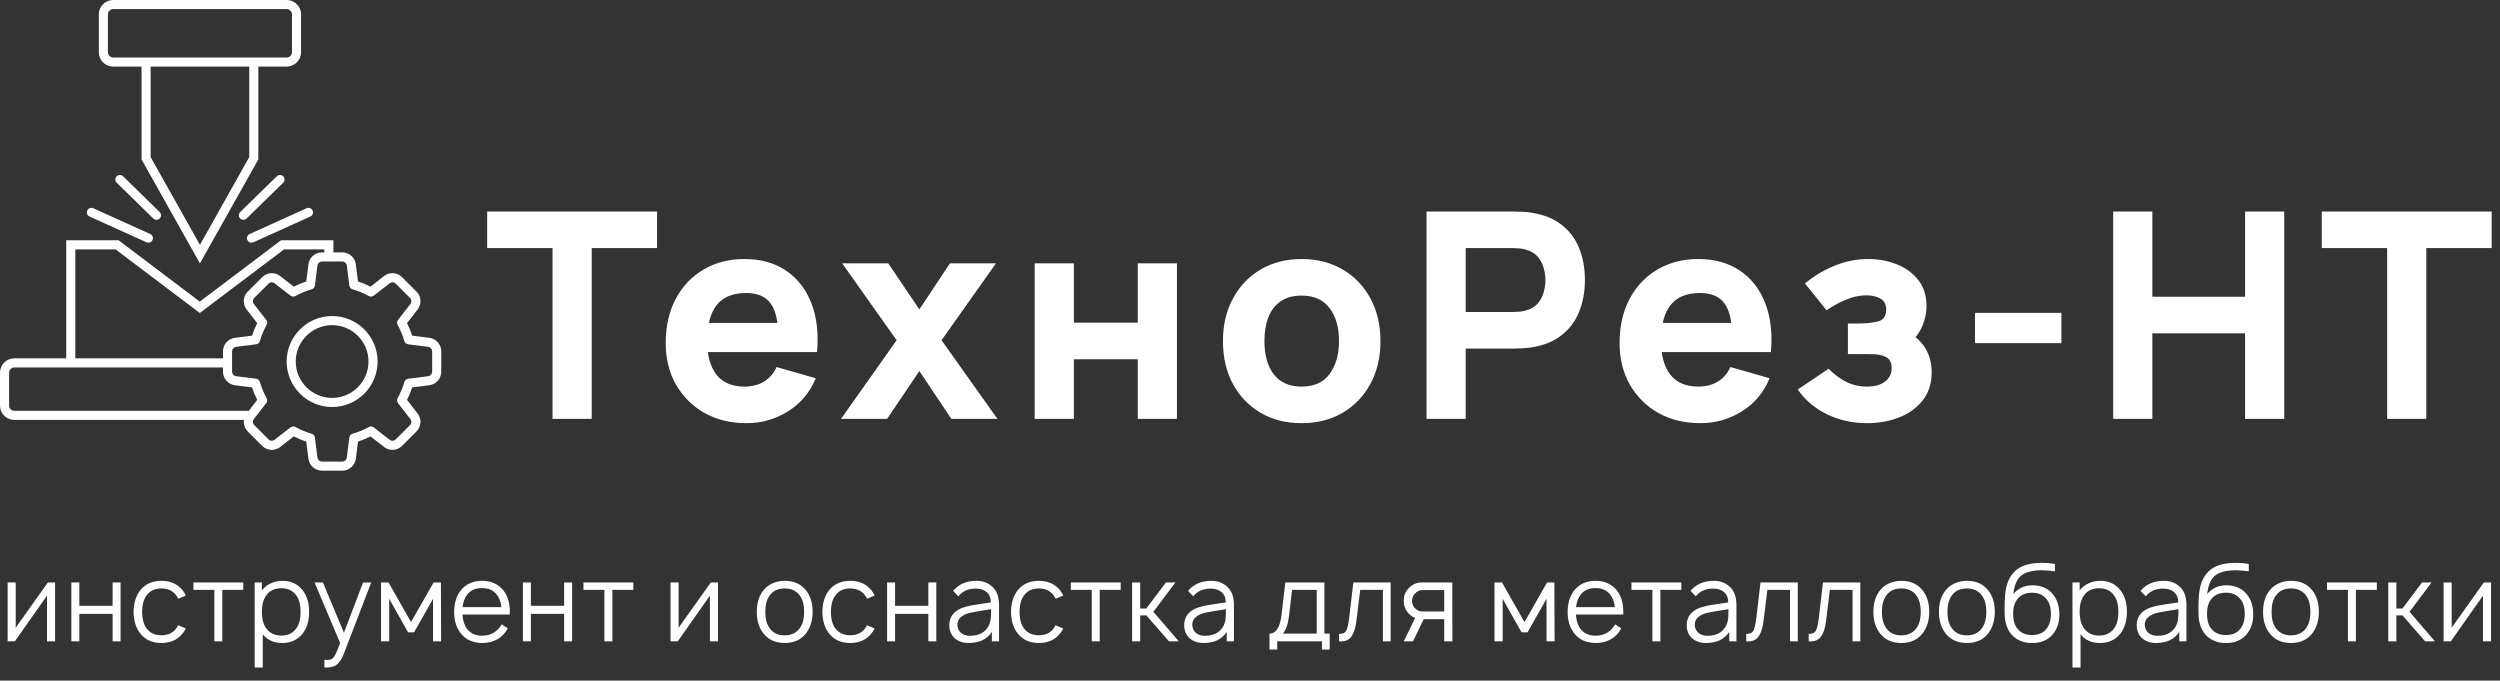
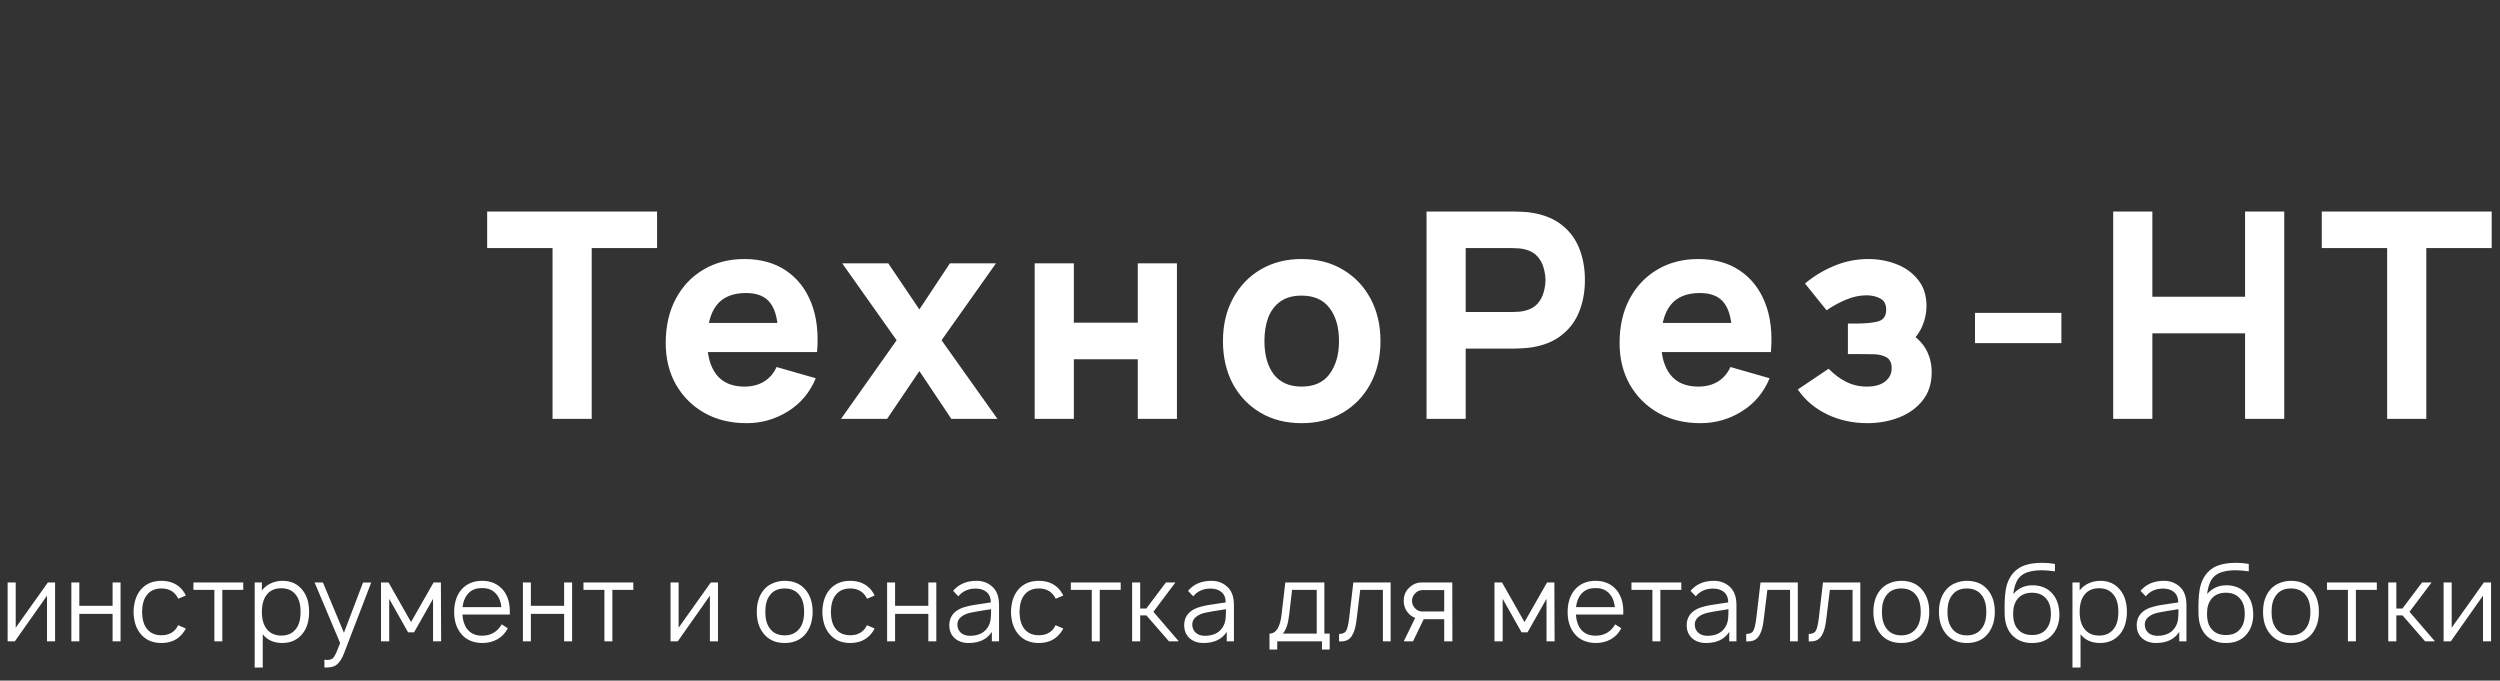
<svg xmlns="http://www.w3.org/2000/svg" width="191" height="52" viewBox="0 0 191 52" fill="none">
  <rect x="0" y="0" width="191" height="52" fill="#333333" stroke="none" />
  <path d="M42.214 32V18.954H37.22V16.16H50.2V18.954H45.206V32H42.214ZM57.043 32.33C55.825 32.33 54.751 32.07 53.82 31.549C52.896 31.021 52.17 30.299 51.642 29.382C51.121 28.458 50.861 27.402 50.861 26.214C50.861 24.916 51.117 23.787 51.631 22.826C52.144 21.865 52.852 21.121 53.754 20.593C54.656 20.058 55.694 19.79 56.867 19.79C58.114 19.79 59.173 20.083 60.046 20.67C60.919 21.257 61.564 22.082 61.982 23.145C62.4 24.208 62.547 25.459 62.422 26.896H59.463V25.796C59.463 24.586 59.269 23.717 58.88 23.189C58.498 22.654 57.871 22.386 56.999 22.386C55.98 22.386 55.228 22.698 54.744 23.321C54.267 23.937 54.029 24.85 54.029 26.06C54.029 27.167 54.267 28.025 54.744 28.634C55.228 29.235 55.935 29.536 56.867 29.536C57.453 29.536 57.956 29.408 58.374 29.151C58.792 28.894 59.111 28.524 59.331 28.04L62.323 28.898C61.876 29.983 61.168 30.827 60.2 31.428C59.239 32.029 58.187 32.33 57.043 32.33ZM53.105 26.896V24.674H60.981V26.896H53.105ZM64.256 32L68.502 25.994L64.344 20.12H67.864L70.24 23.64L72.572 20.12H76.092L71.934 25.994L76.202 32H72.682L70.24 28.348L67.776 32H64.256ZM79.05 32V20.12H82.042V24.652H86.926V20.12H89.918V32H86.926V27.446H82.042V32H79.05ZM99.44 32.33C98.245 32.33 97.196 32.062 96.294 31.527C95.392 30.992 94.688 30.255 94.182 29.316C93.684 28.37 93.434 27.285 93.434 26.06C93.434 24.821 93.691 23.732 94.204 22.793C94.718 21.847 95.425 21.11 96.327 20.582C97.229 20.054 98.267 19.79 99.44 19.79C100.636 19.79 101.684 20.058 102.586 20.593C103.496 21.128 104.203 21.869 104.709 22.815C105.215 23.754 105.468 24.835 105.468 26.06C105.468 27.292 105.212 28.381 104.698 29.327C104.192 30.266 103.485 31.003 102.575 31.538C101.673 32.066 100.628 32.33 99.44 32.33ZM99.44 29.536C100.401 29.536 101.116 29.213 101.585 28.568C102.062 27.915 102.3 27.079 102.3 26.06C102.3 25.004 102.058 24.161 101.574 23.53C101.098 22.899 100.386 22.584 99.44 22.584C98.788 22.584 98.252 22.731 97.834 23.024C97.416 23.317 97.105 23.724 96.899 24.245C96.701 24.766 96.602 25.371 96.602 26.06C96.602 27.123 96.841 27.97 97.317 28.601C97.801 29.224 98.509 29.536 99.44 29.536ZM108.987 32V16.16H115.675C115.829 16.16 116.035 16.167 116.291 16.182C116.555 16.189 116.79 16.211 116.995 16.248C117.941 16.395 118.715 16.706 119.316 17.183C119.925 17.66 120.372 18.261 120.658 18.987C120.944 19.706 121.087 20.509 121.087 21.396C121.087 22.283 120.941 23.09 120.647 23.816C120.361 24.535 119.914 25.132 119.305 25.609C118.704 26.086 117.934 26.397 116.995 26.544C116.79 26.573 116.555 26.595 116.291 26.61C116.027 26.625 115.822 26.632 115.675 26.632H111.979V32H108.987ZM111.979 23.838H115.543C115.697 23.838 115.866 23.831 116.049 23.816C116.233 23.801 116.401 23.772 116.555 23.728C116.959 23.618 117.27 23.435 117.49 23.178C117.71 22.914 117.861 22.624 117.941 22.309C118.029 21.986 118.073 21.682 118.073 21.396C118.073 21.11 118.029 20.809 117.941 20.494C117.861 20.171 117.71 19.882 117.49 19.625C117.27 19.361 116.959 19.174 116.555 19.064C116.401 19.02 116.233 18.991 116.049 18.976C115.866 18.961 115.697 18.954 115.543 18.954H111.979V23.838ZM129.918 32.33C128.701 32.33 127.626 32.07 126.695 31.549C125.771 31.021 125.045 30.299 124.517 29.382C123.996 28.458 123.736 27.402 123.736 26.214C123.736 24.916 123.993 23.787 124.506 22.826C125.019 21.865 125.727 21.121 126.629 20.593C127.531 20.058 128.569 19.79 129.742 19.79C130.989 19.79 132.048 20.083 132.921 20.67C133.794 21.257 134.439 22.082 134.857 23.145C135.275 24.208 135.422 25.459 135.297 26.896H132.338V25.796C132.338 24.586 132.144 23.717 131.755 23.189C131.374 22.654 130.747 22.386 129.874 22.386C128.855 22.386 128.103 22.698 127.619 23.321C127.142 23.937 126.904 24.85 126.904 26.06C126.904 27.167 127.142 28.025 127.619 28.634C128.103 29.235 128.811 29.536 129.742 29.536C130.329 29.536 130.831 29.408 131.249 29.151C131.667 28.894 131.986 28.524 132.206 28.04L135.198 28.898C134.751 29.983 134.043 30.827 133.075 31.428C132.114 32.029 131.062 32.33 129.918 32.33ZM125.98 26.896V24.674H133.856V26.896H125.98ZM142.653 32.33C141.546 32.33 140.519 32.103 139.573 31.648C138.634 31.186 137.894 30.555 137.351 29.756L139.705 28.172C140.123 28.597 140.57 28.931 141.047 29.173C141.531 29.415 142.059 29.536 142.631 29.536C143.225 29.536 143.687 29.408 144.017 29.151C144.354 28.894 144.523 28.553 144.523 28.128C144.523 27.717 144.387 27.439 144.116 27.292C143.852 27.145 143.515 27.068 143.104 27.061C142.701 27.054 142.294 27.05 141.883 27.05H141.179V24.718H141.883C142.499 24.718 143.023 24.667 143.456 24.564C143.889 24.454 144.105 24.153 144.105 23.662C144.105 23.251 143.955 22.965 143.654 22.804C143.353 22.643 143.005 22.562 142.609 22.562C142.081 22.562 141.549 22.676 141.014 22.903C140.479 23.13 139.991 23.398 139.551 23.706L137.901 21.66C138.576 21.095 139.324 20.644 140.145 20.307C140.974 19.962 141.839 19.79 142.741 19.79C143.504 19.79 144.222 19.922 144.897 20.186C145.579 20.45 146.129 20.85 146.547 21.385C146.972 21.913 147.185 22.577 147.185 23.376C147.185 23.889 147.082 24.392 146.877 24.883C146.672 25.374 146.32 25.862 145.821 26.346L145.799 25.4C146.166 25.591 146.481 25.836 146.745 26.137C147.016 26.43 147.222 26.771 147.361 27.16C147.508 27.549 147.581 27.974 147.581 28.436C147.581 29.287 147.354 30.002 146.899 30.581C146.444 31.16 145.843 31.597 145.095 31.89C144.347 32.183 143.533 32.33 142.653 32.33ZM150.89 26.214V23.904H157.49V26.214H150.89ZM161.448 32V16.16H164.44V22.672H171.524V16.16H174.516V32H171.524V25.466H164.44V32H161.448ZM182.378 32V18.954H177.384V16.16H190.364V18.954H185.37V32H182.378Z" fill="white" />
  <path d="M4.208 44.5V49H3.592V45.508L1.133 49H0.583V44.5H1.2V47.958L3.658 44.5H4.208ZM8.602 44.5H9.211V49H8.602V46.9H6.061V49H5.452V44.5H6.061V46.283H8.602V44.5ZM14.196 45.5L13.621 45.742C13.593 45.681 13.54 45.594 13.463 45.483C13.201 45.133 12.824 44.958 12.329 44.958C11.835 44.958 11.46 45.133 11.204 45.483C10.982 45.767 10.865 46.189 10.854 46.75C10.865 47.311 10.982 47.733 11.204 48.017C11.465 48.361 11.84 48.533 12.329 48.533C12.824 48.533 13.201 48.361 13.463 48.017C13.507 47.956 13.557 47.872 13.613 47.767L14.196 48.017C14.124 48.167 14.043 48.292 13.954 48.392C13.571 48.881 13.029 49.125 12.329 49.125C11.635 49.125 11.096 48.881 10.713 48.392C10.385 47.975 10.215 47.428 10.204 46.75C10.215 46.072 10.385 45.522 10.713 45.1C11.101 44.617 11.64 44.375 12.329 44.375C13.024 44.375 13.565 44.617 13.954 45.1C14.06 45.233 14.14 45.367 14.196 45.5ZM18.585 44.5V45.067H16.985V49H16.377V45.067H14.777V44.5H18.585ZM23.125 45.1C23.453 45.517 23.616 46.064 23.616 46.742C23.616 47.425 23.453 47.978 23.125 48.4C22.741 48.883 22.222 49.125 21.566 49.125C20.922 49.125 20.425 48.903 20.075 48.458V51H19.458V44.5H20.008V45.108C20.186 44.875 20.414 44.694 20.691 44.567C20.975 44.439 21.275 44.375 21.591 44.375C22.241 44.375 22.753 44.617 23.125 45.1ZM22.633 48.017C22.855 47.722 22.966 47.297 22.966 46.742C22.966 46.203 22.852 45.781 22.625 45.475C22.369 45.119 21.991 44.942 21.491 44.942C21.003 44.942 20.63 45.108 20.375 45.442C20.13 45.753 20.008 46.186 20.008 46.742C20.008 47.308 20.13 47.744 20.375 48.05C20.636 48.389 21.011 48.558 21.5 48.558C21.994 48.558 22.372 48.378 22.633 48.017ZM27.735 44.508H28.36L26.294 49.883C26.133 50.322 25.93 50.631 25.685 50.808C25.513 50.936 25.252 51 24.902 51L24.785 50.992V50.4L24.935 50.417C25.135 50.428 25.288 50.394 25.394 50.317C25.477 50.25 25.558 50.139 25.635 49.983C25.713 49.828 25.83 49.542 25.985 49.125L24.035 44.5H24.669L26.277 48.342L27.735 44.508ZM33.127 44.5H33.685L33.702 49H33.085V45.75L31.635 48.308H31.177L29.735 45.75V49H29.11V44.5H29.685L31.402 47.525L33.127 44.5ZM35.331 46.95C35.359 47.406 35.473 47.767 35.673 48.033C35.934 48.389 36.32 48.567 36.831 48.567C37.492 48.567 37.992 48.278 38.331 47.7L38.798 48C38.604 48.372 38.337 48.653 37.998 48.842C37.659 49.031 37.276 49.125 36.848 49.125C36.52 49.125 36.209 49.064 35.915 48.942C35.626 48.814 35.39 48.631 35.206 48.392C34.867 47.964 34.698 47.422 34.698 46.767C34.698 46.083 34.867 45.528 35.206 45.1C35.601 44.617 36.142 44.375 36.831 44.375C37.515 44.375 38.056 44.617 38.456 45.1C38.823 45.567 38.987 46.183 38.948 46.95H35.331ZM36.831 44.933C36.326 44.922 35.94 45.097 35.673 45.458C35.495 45.697 35.384 46.006 35.34 46.383H38.306C38.262 45.989 38.151 45.681 37.973 45.458C37.706 45.097 37.326 44.922 36.831 44.933ZM43.1 44.5H43.708V49H43.1V46.9H40.558V49H39.95V44.5H40.558V46.283H43.1V44.5ZM48.385 44.5V45.067H46.785V49H46.177V45.067H44.577V44.5H48.385ZM54.854 44.5V49H54.237V45.508L51.779 49H51.229V44.5H51.846V47.958L54.304 44.5H54.854ZM61.577 48.392C61.194 48.881 60.652 49.125 59.952 49.125C59.252 49.125 58.71 48.881 58.327 48.392C57.988 47.969 57.819 47.419 57.819 46.742C57.819 46.069 57.988 45.522 58.327 45.1C58.51 44.867 58.744 44.689 59.027 44.567C59.316 44.439 59.624 44.375 59.952 44.375C60.652 44.375 61.194 44.617 61.577 45.1C61.916 45.528 62.085 46.075 62.085 46.742C62.085 47.403 61.916 47.953 61.577 48.392ZM61.085 48.017C61.319 47.717 61.435 47.292 61.435 46.742C61.435 46.197 61.319 45.775 61.085 45.475C60.824 45.131 60.446 44.958 59.952 44.958C59.446 44.958 59.069 45.131 58.819 45.475C58.585 45.775 58.469 46.197 58.469 46.742C58.469 47.292 58.585 47.717 58.819 48.017C59.074 48.367 59.452 48.542 59.952 48.542C60.441 48.542 60.819 48.367 61.085 48.017ZM66.82 45.5L66.245 45.742C66.217 45.681 66.164 45.594 66.087 45.483C65.826 45.133 65.448 44.958 64.953 44.958C64.459 44.958 64.084 45.133 63.828 45.483C63.606 45.767 63.489 46.189 63.478 46.75C63.489 47.311 63.606 47.733 63.828 48.017C64.089 48.361 64.464 48.533 64.953 48.533C65.448 48.533 65.826 48.361 66.087 48.017C66.131 47.956 66.181 47.872 66.237 47.767L66.82 48.017C66.748 48.167 66.667 48.292 66.578 48.392C66.195 48.881 65.653 49.125 64.953 49.125C64.259 49.125 63.72 48.881 63.337 48.392C63.009 47.975 62.839 47.428 62.828 46.75C62.839 46.072 63.009 45.522 63.337 45.1C63.726 44.617 64.264 44.375 64.953 44.375C65.648 44.375 66.189 44.617 66.578 45.1C66.684 45.233 66.764 45.367 66.82 45.5ZM70.925 44.5H71.534V49H70.925V46.9H68.384V49H67.775V44.5H68.384V46.283H70.925V44.5ZM76.327 49H75.777V48.275C75.411 48.842 74.819 49.125 74.002 49.125C73.569 49.125 73.213 49.003 72.936 48.758C72.663 48.508 72.527 48.178 72.527 47.767C72.527 47.206 72.791 46.792 73.319 46.525C73.447 46.458 73.611 46.4 73.811 46.35C74.016 46.294 74.189 46.256 74.327 46.233C74.472 46.206 74.705 46.169 75.027 46.125C75.35 46.081 75.575 46.047 75.702 46.025C75.697 45.675 75.588 45.411 75.377 45.233C75.166 45.056 74.886 44.967 74.536 44.967C73.98 44.967 73.541 45.164 73.219 45.558L72.819 45.142C73.247 44.631 73.844 44.375 74.611 44.375C75.072 44.375 75.463 44.517 75.786 44.8C76.147 45.106 76.327 45.581 76.327 46.225V49ZM75.536 47.808C75.614 47.653 75.663 47.489 75.686 47.317C75.708 47.139 75.719 46.881 75.719 46.542C74.886 46.669 74.366 46.758 74.161 46.808C73.861 46.869 73.616 46.978 73.427 47.133C73.239 47.289 73.144 47.481 73.144 47.708C73.144 47.969 73.233 48.181 73.411 48.342C73.588 48.497 73.819 48.575 74.102 48.575C74.791 48.575 75.269 48.319 75.536 47.808ZM81.232 45.5L80.657 45.742C80.629 45.681 80.576 45.594 80.499 45.483C80.237 45.133 79.86 44.958 79.365 44.958C78.871 44.958 78.496 45.133 78.24 45.483C78.018 45.767 77.901 46.189 77.89 46.75C77.901 47.311 78.018 47.733 78.24 48.017C78.501 48.361 78.876 48.533 79.365 48.533C79.86 48.533 80.237 48.361 80.499 48.017C80.543 47.956 80.593 47.872 80.648 47.767L81.232 48.017C81.16 48.167 81.079 48.292 80.99 48.392C80.607 48.881 80.065 49.125 79.365 49.125C78.671 49.125 78.132 48.881 77.749 48.392C77.421 47.975 77.251 47.428 77.24 46.75C77.251 46.072 77.421 45.522 77.749 45.1C78.137 44.617 78.676 44.375 79.365 44.375C80.06 44.375 80.601 44.617 80.99 45.1C81.096 45.233 81.176 45.367 81.232 45.5ZM85.621 44.5V45.067H84.021V49H83.412V45.067H81.812V44.5H85.621ZM87.111 47.017V49H86.494V44.5H87.111V46.492H87.577L89.077 44.5H89.802L88.119 46.742L90.061 49H89.311L87.586 47.017H87.111ZM94.272 49H93.722V48.275C93.356 48.842 92.764 49.125 91.947 49.125C91.514 49.125 91.159 49.003 90.881 48.758C90.609 48.508 90.472 48.178 90.472 47.767C90.472 47.206 90.736 46.792 91.264 46.525C91.392 46.458 91.556 46.4 91.756 46.35C91.961 46.294 92.133 46.256 92.272 46.233C92.417 46.206 92.65 46.169 92.972 46.125C93.295 46.081 93.52 46.047 93.647 46.025C93.642 45.675 93.534 45.411 93.322 45.233C93.111 45.056 92.831 44.967 92.481 44.967C91.925 44.967 91.486 45.164 91.164 45.558L90.764 45.142C91.192 44.631 91.789 44.375 92.556 44.375C93.017 44.375 93.409 44.517 93.731 44.8C94.092 45.106 94.272 45.581 94.272 46.225V49ZM93.481 47.808C93.558 47.653 93.609 47.489 93.631 47.317C93.653 47.139 93.664 46.881 93.664 46.542C92.831 46.669 92.311 46.758 92.106 46.808C91.806 46.869 91.561 46.978 91.372 47.133C91.183 47.289 91.089 47.481 91.089 47.708C91.089 47.969 91.178 48.181 91.356 48.342C91.534 48.497 91.764 48.575 92.047 48.575C92.736 48.575 93.214 48.319 93.481 47.808ZM101.181 44.5V48.408H101.589V49.625H100.998V49H97.581V49.625H96.989V48.408C97.495 48.408 97.803 47.917 97.914 46.933L98.198 44.5H101.181ZM100.598 48.408V45.067H98.714L98.489 47C98.411 47.672 98.25 48.142 98.006 48.408H100.598ZM103.395 44.5H106.245V49H105.654V45.067H103.92L103.637 47.375C103.604 47.642 103.562 47.864 103.512 48.042C103.467 48.219 103.395 48.392 103.295 48.558C103.201 48.719 103.07 48.839 102.904 48.917C102.742 48.989 102.542 49.017 102.304 49V48.433C102.581 48.433 102.765 48.347 102.854 48.175C102.942 48.003 103.015 47.7 103.07 47.267L103.395 44.5ZM110.962 49H110.337V47.308H108.771L107.954 49H107.246L108.121 47.208C107.943 47.142 107.784 47.039 107.646 46.9C107.379 46.622 107.246 46.289 107.246 45.9C107.246 45.5 107.379 45.172 107.646 44.917C107.923 44.639 108.248 44.5 108.621 44.5H110.954L110.962 49ZM108.646 46.717H110.337V45.083H108.646C108.429 45.094 108.248 45.183 108.104 45.35C107.954 45.5 107.879 45.683 107.879 45.9C107.879 46.117 107.951 46.303 108.096 46.458C108.257 46.631 108.44 46.717 108.646 46.717ZM118.196 44.5H118.754L118.771 49H118.154V45.75L116.704 48.308H116.246L114.804 45.75V49H114.179V44.5H114.754L116.471 47.525L118.196 44.5ZM120.4 46.95C120.428 47.406 120.542 47.767 120.742 48.033C121.003 48.389 121.389 48.567 121.9 48.567C122.561 48.567 123.061 48.278 123.4 47.7L123.867 48C123.672 48.372 123.406 48.653 123.067 48.842C122.728 49.031 122.345 49.125 121.917 49.125C121.589 49.125 121.278 49.064 120.983 48.942C120.695 48.814 120.458 48.631 120.275 48.392C119.936 47.964 119.767 47.422 119.767 46.767C119.767 46.083 119.936 45.528 120.275 45.1C120.67 44.617 121.211 44.375 121.9 44.375C122.583 44.375 123.125 44.617 123.525 45.1C123.892 45.567 124.056 46.183 124.017 46.95H120.4ZM121.9 44.933C121.395 44.922 121.008 45.097 120.742 45.458C120.564 45.697 120.453 46.006 120.408 46.383H123.375C123.331 45.989 123.22 45.681 123.042 45.458C122.775 45.097 122.395 44.922 121.9 44.933ZM128.452 44.5V45.067H126.852V49H126.244V45.067H124.644V44.5H128.452ZM132.664 49H132.114V48.275C131.748 48.842 131.156 49.125 130.339 49.125C129.906 49.125 129.55 49.003 129.273 48.758C129 48.508 128.864 48.178 128.864 47.767C128.864 47.206 129.128 46.792 129.656 46.525C129.784 46.458 129.948 46.4 130.148 46.35C130.353 46.294 130.525 46.256 130.664 46.233C130.809 46.206 131.042 46.169 131.364 46.125C131.687 46.081 131.912 46.047 132.039 46.025C132.034 45.675 131.925 45.411 131.714 45.233C131.503 45.056 131.223 44.967 130.873 44.967C130.317 44.967 129.878 45.164 129.556 45.558L129.156 45.142C129.584 44.631 130.181 44.375 130.948 44.375C131.409 44.375 131.8 44.517 132.123 44.8C132.484 45.106 132.664 45.581 132.664 46.225V49ZM131.873 47.808C131.95 47.653 132 47.489 132.023 47.317C132.045 47.139 132.056 46.881 132.056 46.542C131.223 46.669 130.703 46.758 130.498 46.808C130.198 46.869 129.953 46.978 129.764 47.133C129.575 47.289 129.481 47.481 129.481 47.708C129.481 47.969 129.57 48.181 129.748 48.342C129.925 48.497 130.156 48.575 130.439 48.575C131.128 48.575 131.606 48.319 131.873 47.808ZM134.502 44.5H137.352V49H136.76V45.067H135.027L134.744 47.375C134.71 47.642 134.669 47.864 134.619 48.042C134.574 48.219 134.502 48.392 134.402 48.558C134.308 48.719 134.177 48.839 134.01 48.917C133.849 48.989 133.649 49.017 133.41 49V48.433C133.688 48.433 133.872 48.347 133.96 48.175C134.049 48.003 134.122 47.7 134.177 47.267L134.502 44.5ZM139.277 44.5H142.127V49H141.536V45.067H139.802L139.519 47.375C139.486 47.642 139.444 47.864 139.394 48.042C139.35 48.219 139.277 48.392 139.177 48.558C139.083 48.719 138.952 48.839 138.786 48.917C138.625 48.989 138.425 49.017 138.186 49V48.433C138.464 48.433 138.647 48.347 138.736 48.175C138.825 48.003 138.897 47.7 138.952 47.267L139.277 44.5ZM146.886 48.392C146.503 48.881 145.961 49.125 145.261 49.125C144.561 49.125 144.019 48.881 143.636 48.392C143.297 47.969 143.128 47.419 143.128 46.742C143.128 46.069 143.297 45.522 143.636 45.1C143.819 44.867 144.053 44.689 144.336 44.567C144.625 44.439 144.933 44.375 145.261 44.375C145.961 44.375 146.503 44.617 146.886 45.1C147.225 45.528 147.394 46.075 147.394 46.742C147.394 47.403 147.225 47.953 146.886 48.392ZM146.394 48.017C146.628 47.717 146.744 47.292 146.744 46.742C146.744 46.197 146.628 45.775 146.394 45.475C146.133 45.131 145.755 44.958 145.261 44.958C144.755 44.958 144.378 45.131 144.128 45.475C143.894 45.775 143.778 46.197 143.778 46.742C143.778 47.292 143.894 47.717 144.128 48.017C144.383 48.367 144.761 48.542 145.261 48.542C145.75 48.542 146.128 48.367 146.394 48.017ZM151.896 48.392C151.512 48.881 150.971 49.125 150.271 49.125C149.571 49.125 149.029 48.881 148.646 48.392C148.307 47.969 148.137 47.419 148.137 46.742C148.137 46.069 148.307 45.522 148.646 45.1C148.829 44.867 149.062 44.689 149.346 44.567C149.635 44.439 149.943 44.375 150.271 44.375C150.971 44.375 151.512 44.617 151.896 45.1C152.235 45.528 152.404 46.075 152.404 46.742C152.404 47.403 152.235 47.953 151.896 48.392ZM151.404 48.017C151.637 47.717 151.754 47.292 151.754 46.742C151.754 46.197 151.637 45.775 151.404 45.475C151.143 45.131 150.765 44.958 150.271 44.958C149.765 44.958 149.387 45.131 149.137 45.475C148.904 45.775 148.787 46.197 148.787 46.742C148.787 47.292 148.904 47.717 149.137 48.017C149.393 48.367 149.771 48.542 150.271 48.542C150.76 48.542 151.137 48.367 151.404 48.017ZM155.289 44.717C155.583 44.711 155.867 44.764 156.139 44.875C156.411 44.986 156.639 45.153 156.822 45.375C157.155 45.764 157.328 46.283 157.339 46.933C157.339 47.572 157.158 48.094 156.797 48.5C156.414 48.928 155.892 49.136 155.23 49.125C154.936 49.131 154.65 49.078 154.372 48.967C154.094 48.85 153.861 48.683 153.672 48.467C153.339 48.072 153.167 47.55 153.155 46.9C153.139 46.133 153.164 45.542 153.23 45.125C153.342 44.392 153.644 43.842 154.139 43.475C154.572 43.158 155.205 43 156.039 43C156.344 43 156.664 43.028 156.997 43.083V43.65C156.619 43.6 156.3 43.572 156.039 43.567C155.333 43.567 154.814 43.689 154.48 43.933C154.125 44.178 153.903 44.661 153.814 45.383C154.208 44.933 154.7 44.711 155.289 44.717ZM156.33 45.742C156.08 45.436 155.719 45.283 155.247 45.283C154.775 45.283 154.411 45.436 154.155 45.742C153.922 46.014 153.805 46.394 153.805 46.883C153.805 47.411 153.922 47.803 154.155 48.058C154.405 48.364 154.769 48.517 155.247 48.517C155.725 48.517 156.086 48.367 156.33 48.067C156.569 47.789 156.689 47.4 156.689 46.9C156.689 46.394 156.569 46.008 156.33 45.742ZM162.003 45.1C162.331 45.517 162.495 46.064 162.495 46.742C162.495 47.425 162.331 47.978 162.003 48.4C161.62 48.883 161.1 49.125 160.445 49.125C159.8 49.125 159.303 48.903 158.953 48.458V51H158.336V44.5H158.886V45.108C159.064 44.875 159.292 44.694 159.57 44.567C159.853 44.439 160.153 44.375 160.47 44.375C161.12 44.375 161.631 44.617 162.003 45.1ZM161.511 48.017C161.734 47.722 161.845 47.297 161.845 46.742C161.845 46.203 161.731 45.781 161.503 45.475C161.248 45.119 160.87 44.942 160.37 44.942C159.881 44.942 159.509 45.108 159.253 45.442C159.009 45.753 158.886 46.186 158.886 46.742C158.886 47.308 159.009 47.744 159.253 48.05C159.514 48.389 159.889 48.558 160.378 48.558C160.873 48.558 161.25 48.378 161.511 48.017ZM167.045 49H166.495V48.275C166.128 48.842 165.536 49.125 164.72 49.125C164.286 49.125 163.931 49.003 163.653 48.758C163.381 48.508 163.245 48.178 163.245 47.767C163.245 47.206 163.508 46.792 164.036 46.525C164.164 46.458 164.328 46.4 164.528 46.35C164.733 46.294 164.906 46.256 165.045 46.233C165.189 46.206 165.422 46.169 165.745 46.125C166.067 46.081 166.292 46.047 166.42 46.025C166.414 45.675 166.306 45.411 166.095 45.233C165.883 45.056 165.603 44.967 165.253 44.967C164.697 44.967 164.258 45.164 163.936 45.558L163.536 45.142C163.964 44.631 164.561 44.375 165.328 44.375C165.789 44.375 166.181 44.517 166.503 44.8C166.864 45.106 167.045 45.581 167.045 46.225V49ZM166.253 47.808C166.331 47.653 166.381 47.489 166.403 47.317C166.425 47.139 166.436 46.881 166.436 46.542C165.603 46.669 165.083 46.758 164.878 46.808C164.578 46.869 164.333 46.978 164.145 47.133C163.956 47.289 163.861 47.481 163.861 47.708C163.861 47.969 163.95 48.181 164.128 48.342C164.306 48.497 164.536 48.575 164.82 48.575C165.508 48.575 165.986 48.319 166.253 47.808ZM170.099 44.717C170.394 44.711 170.677 44.764 170.949 44.875C171.221 44.986 171.449 45.153 171.632 45.375C171.966 45.764 172.138 46.283 172.149 46.933C172.149 47.572 171.969 48.094 171.607 48.5C171.224 48.928 170.702 49.136 170.041 49.125C169.746 49.131 169.46 49.078 169.182 48.967C168.905 48.85 168.671 48.683 168.482 48.467C168.149 48.072 167.977 47.55 167.966 46.9C167.949 46.133 167.974 45.542 168.041 45.125C168.152 44.392 168.455 43.842 168.949 43.475C169.382 43.158 170.016 43 170.849 43C171.155 43 171.474 43.028 171.807 43.083V43.65C171.43 43.6 171.11 43.572 170.849 43.567C170.144 43.567 169.624 43.689 169.291 43.933C168.935 44.178 168.713 44.661 168.624 45.383C169.019 44.933 169.51 44.711 170.099 44.717ZM171.141 45.742C170.891 45.436 170.53 45.283 170.057 45.283C169.585 45.283 169.221 45.436 168.966 45.742C168.732 46.014 168.616 46.394 168.616 46.883C168.616 47.411 168.732 47.803 168.966 48.058C169.216 48.364 169.58 48.517 170.057 48.517C170.535 48.517 170.896 48.367 171.141 48.067C171.38 47.789 171.499 47.4 171.499 46.9C171.499 46.394 171.38 46.008 171.141 45.742ZM176.655 48.392C176.272 48.881 175.73 49.125 175.03 49.125C174.33 49.125 173.788 48.881 173.405 48.392C173.066 47.969 172.897 47.419 172.897 46.742C172.897 46.069 173.066 45.522 173.405 45.1C173.588 44.867 173.822 44.689 174.105 44.567C174.394 44.439 174.702 44.375 175.03 44.375C175.73 44.375 176.272 44.617 176.655 45.1C176.994 45.528 177.163 46.075 177.163 46.742C177.163 47.403 176.994 47.953 176.655 48.392ZM176.163 48.017C176.397 47.717 176.513 47.292 176.513 46.742C176.513 46.197 176.397 45.775 176.163 45.475C175.902 45.131 175.525 44.958 175.03 44.958C174.525 44.958 174.147 45.131 173.897 45.475C173.663 45.775 173.547 46.197 173.547 46.742C173.547 47.292 173.663 47.717 173.897 48.017C174.152 48.367 174.53 48.542 175.03 48.542C175.519 48.542 175.897 48.367 176.163 48.017ZM181.59 44.5V45.067H179.99V49H179.381V45.067H177.781V44.5H181.59ZM183.08 47.017V49H182.463V44.5H183.08V46.492H183.546L185.046 44.5H185.771L184.088 46.742L186.03 49H185.28L183.555 47.017H183.08ZM190.316 44.5V49H189.7V45.508L187.241 49H186.691V44.5H187.308V47.958L189.766 44.5H190.316Z" fill="white" />
-   <path d="M1.095 27.377H5.06V18.357H9.059L15.266 23.043L21.472 18.357H25.471V19.282H26.152C26.678 19.282 27.122 19.676 27.185 20.2L27.351 21.503C27.683 21.611 28.003 21.744 28.306 21.898L29.345 21.092C29.527 20.948 29.753 20.87 29.985 20.87C30.263 20.87 30.529 20.982 30.724 21.18L31.818 22.274C32.191 22.636 32.229 23.229 31.903 23.649L31.096 24.688C31.252 24.992 31.384 25.311 31.491 25.643L32.798 25.809C33.319 25.873 33.712 26.317 33.712 26.842V28.399C33.712 28.925 33.318 29.369 32.795 29.431L31.491 29.597C31.386 29.925 31.253 30.245 31.096 30.552L31.903 31.59C32.047 31.772 32.125 31.998 32.125 32.23C32.125 32.508 32.013 32.775 31.815 32.969L30.72 34.064C30.526 34.26 30.262 34.37 29.985 34.37C29.753 34.37 29.527 34.292 29.345 34.148L28.306 33.342C28 33.498 27.679 33.632 27.352 33.737L27.186 35.044C27.122 35.565 26.678 35.958 26.152 35.958H24.596C24.07 35.958 23.626 35.564 23.564 35.041L23.398 33.738C23.07 33.632 22.75 33.499 22.443 33.343L21.405 34.149C21.222 34.292 20.996 34.371 20.764 34.371C20.487 34.371 20.22 34.259 20.026 34.061L18.931 32.967C18.735 32.773 18.624 32.508 18.624 32.232C18.624 32.181 18.628 32.131 18.636 32.081H1.095C0.794 32.081 0.52 31.958 0.321 31.76C0.123 31.561 0 31.287 0 30.986V28.473C0 28.172 0.123 27.898 0.321 27.7L0.323 27.699C0.521 27.5 0.795 27.377 1.095 27.377ZM25.374 31.095C23.459 31.095 21.9 29.536 21.9 27.62C21.9 25.705 23.459 24.146 25.374 24.146C27.29 24.146 28.848 25.705 28.848 27.62C28.848 29.536 27.29 31.095 25.374 31.095ZM25.374 24.841C23.841 24.841 22.595 26.088 22.595 27.62C22.595 29.153 23.841 30.4 25.374 30.4C26.907 30.4 28.154 29.153 28.154 27.62C28.154 26.088 26.907 24.841 25.374 24.841ZM24.776 19.282V19.052H21.703L15.266 23.912L8.828 19.052H5.755V27.377H17.036V26.842C17.036 26.316 17.43 25.872 17.954 25.81L19.257 25.644C19.363 25.316 19.496 24.996 19.652 24.689L18.846 23.651C18.703 23.468 18.624 23.242 18.624 23.01C18.624 22.732 18.736 22.465 18.935 22.271L20.029 21.177C20.223 20.981 20.488 20.87 20.764 20.87C20.996 20.87 21.222 20.948 21.404 21.092L22.442 21.899C22.749 21.743 23.07 21.61 23.398 21.504L23.564 20.198C23.626 19.676 24.07 19.282 24.596 19.282H24.776ZM17.036 28.072H15.266H5.06H1.095C0.985 28.072 0.885 28.117 0.812 28.189C0.74 28.262 0.695 28.362 0.695 28.473V30.986C0.695 31.096 0.74 31.196 0.813 31.268C0.885 31.341 0.985 31.386 1.095 31.386H19.006L19.653 30.553C19.496 30.247 19.363 29.926 19.258 29.598L17.951 29.432C17.43 29.368 17.037 28.924 17.036 28.399V28.072ZM22.407 32.581C22.465 32.581 22.524 32.596 22.577 32.625C22.966 32.842 23.381 33.014 23.809 33.136C23.943 33.175 24.041 33.289 24.058 33.426L24.253 34.955C24.274 35.129 24.424 35.264 24.596 35.264L26.152 35.264C26.327 35.261 26.473 35.131 26.495 34.958L26.69 33.427C26.708 33.289 26.806 33.176 26.939 33.137C27.367 33.015 27.783 32.842 28.172 32.626C28.223 32.597 28.282 32.582 28.341 32.582C28.418 32.582 28.493 32.608 28.554 32.655L29.77 33.6C29.831 33.649 29.906 33.676 29.984 33.676C30.074 33.676 30.161 33.64 30.225 33.576L31.326 32.475C31.391 32.411 31.428 32.323 31.428 32.231C31.428 32.153 31.402 32.077 31.353 32.017L30.408 30.801C30.361 30.74 30.335 30.665 30.335 30.587C30.335 30.528 30.35 30.47 30.379 30.418C30.596 30.03 30.768 29.614 30.89 29.186C30.929 29.052 31.043 28.955 31.18 28.937L32.709 28.743C32.883 28.721 33.015 28.574 33.017 28.399V26.842C33.015 26.668 32.885 26.522 32.712 26.5L31.181 26.304C31.043 26.287 30.93 26.189 30.891 26.056C30.769 25.628 30.596 25.212 30.38 24.823C30.351 24.771 30.335 24.713 30.335 24.654C30.335 24.577 30.361 24.502 30.409 24.441L31.354 23.225C31.403 23.164 31.43 23.088 31.43 23.011C31.43 22.921 31.394 22.834 31.331 22.77L30.23 21.669C30.166 21.604 30.077 21.567 29.985 21.567C29.907 21.567 29.832 21.593 29.771 21.642L28.555 22.587C28.494 22.635 28.419 22.66 28.342 22.66C28.282 22.66 28.224 22.645 28.172 22.616C27.783 22.399 27.368 22.227 26.94 22.105C26.806 22.067 26.709 21.953 26.691 21.815L26.497 20.287C26.475 20.112 26.328 19.98 26.153 19.977H24.596C24.422 19.98 24.276 20.11 24.254 20.282L24.058 21.814C24.041 21.951 23.943 22.066 23.81 22.104C23.381 22.226 22.966 22.399 22.577 22.615C22.525 22.644 22.466 22.659 22.407 22.659C22.33 22.659 22.255 22.634 22.194 22.586L20.978 21.642C20.918 21.592 20.842 21.565 20.764 21.565C20.674 21.565 20.587 21.601 20.524 21.664L19.422 22.766C19.357 22.831 19.32 22.919 19.32 23.011C19.32 23.088 19.347 23.164 19.395 23.225L20.34 24.441C20.387 24.502 20.413 24.577 20.413 24.654C20.413 24.713 20.398 24.771 20.369 24.823C20.153 25.212 19.98 25.628 19.858 26.056C19.82 26.189 19.706 26.287 19.568 26.304L18.04 26.499C17.866 26.52 17.734 26.667 17.731 26.842V28.399C17.731 28.57 17.865 28.721 18.036 28.741L19.568 28.936C19.705 28.954 19.819 29.052 19.857 29.185C19.983 29.62 20.155 30.035 20.369 30.418C20.398 30.469 20.413 30.528 20.413 30.587C20.413 30.664 20.387 30.739 20.34 30.8L19.395 32.016C19.346 32.076 19.319 32.152 19.319 32.23C19.319 32.32 19.354 32.407 19.418 32.47L20.519 33.572C20.583 33.637 20.671 33.674 20.763 33.674C20.841 33.674 20.917 33.647 20.977 33.599L22.193 32.654C22.255 32.607 22.33 32.582 22.407 32.581H22.407ZM21.15 13.467C21.287 13.333 21.506 13.336 21.639 13.473C21.773 13.61 21.77 13.83 21.633 13.963L18.836 16.697C18.699 16.83 18.479 16.827 18.346 16.69C18.212 16.553 18.215 16.333 18.352 16.2L21.15 13.467ZM8.918 13.963C8.781 13.83 8.778 13.61 8.911 13.473C9.045 13.336 9.264 13.333 9.401 13.467L12.198 16.2C12.335 16.333 12.338 16.553 12.205 16.69C12.072 16.827 11.852 16.83 11.715 16.697L8.918 13.963ZM23.426 15.91C23.6 15.831 23.806 15.909 23.884 16.083C23.963 16.258 23.885 16.463 23.711 16.542L19.356 18.513C19.182 18.591 18.976 18.514 18.898 18.339C18.819 18.164 18.897 17.959 19.071 17.88L23.426 15.91ZM6.84 16.542C6.665 16.463 6.588 16.258 6.666 16.083C6.745 15.909 6.95 15.831 7.125 15.91L11.479 17.88C11.654 17.959 11.732 18.164 11.653 18.339C11.574 18.514 11.369 18.591 11.194 18.513L6.84 16.542ZM15.275 4.393H19.736H21.906C22.016 4.393 22.116 4.348 22.188 4.276L22.19 4.275C22.262 4.203 22.306 4.103 22.306 3.992V1.095C22.306 0.985 22.261 0.885 22.188 0.813C22.116 0.74 22.015 0.695 21.906 0.695H8.645C8.535 0.695 8.434 0.74 8.362 0.812C8.289 0.885 8.244 0.985 8.244 1.095V3.992C8.244 4.102 8.29 4.202 8.362 4.275C8.435 4.347 8.535 4.393 8.645 4.393H10.814H15.275ZM19.736 5.087V12.183C18.248 14.829 16.762 17.476 15.275 20.122C13.788 17.476 12.302 14.829 10.814 12.183V5.087H8.645C8.343 5.087 8.069 4.964 7.871 4.766C7.673 4.568 7.55 4.294 7.55 3.992V1.095C7.55 0.795 7.673 0.521 7.871 0.323L7.872 0.321C8.071 0.123 8.344 0 8.645 0H21.906C22.207 0 22.481 0.123 22.679 0.321C22.878 0.52 23.001 0.794 23.001 1.095V3.992C23.001 4.292 22.878 4.565 22.679 4.764L22.678 4.766C22.479 4.964 22.206 5.087 21.906 5.087H19.736ZM11.509 5.087V12.003L15.275 18.706L19.042 12.003V5.087H11.509Z" fill="white" />
</svg>